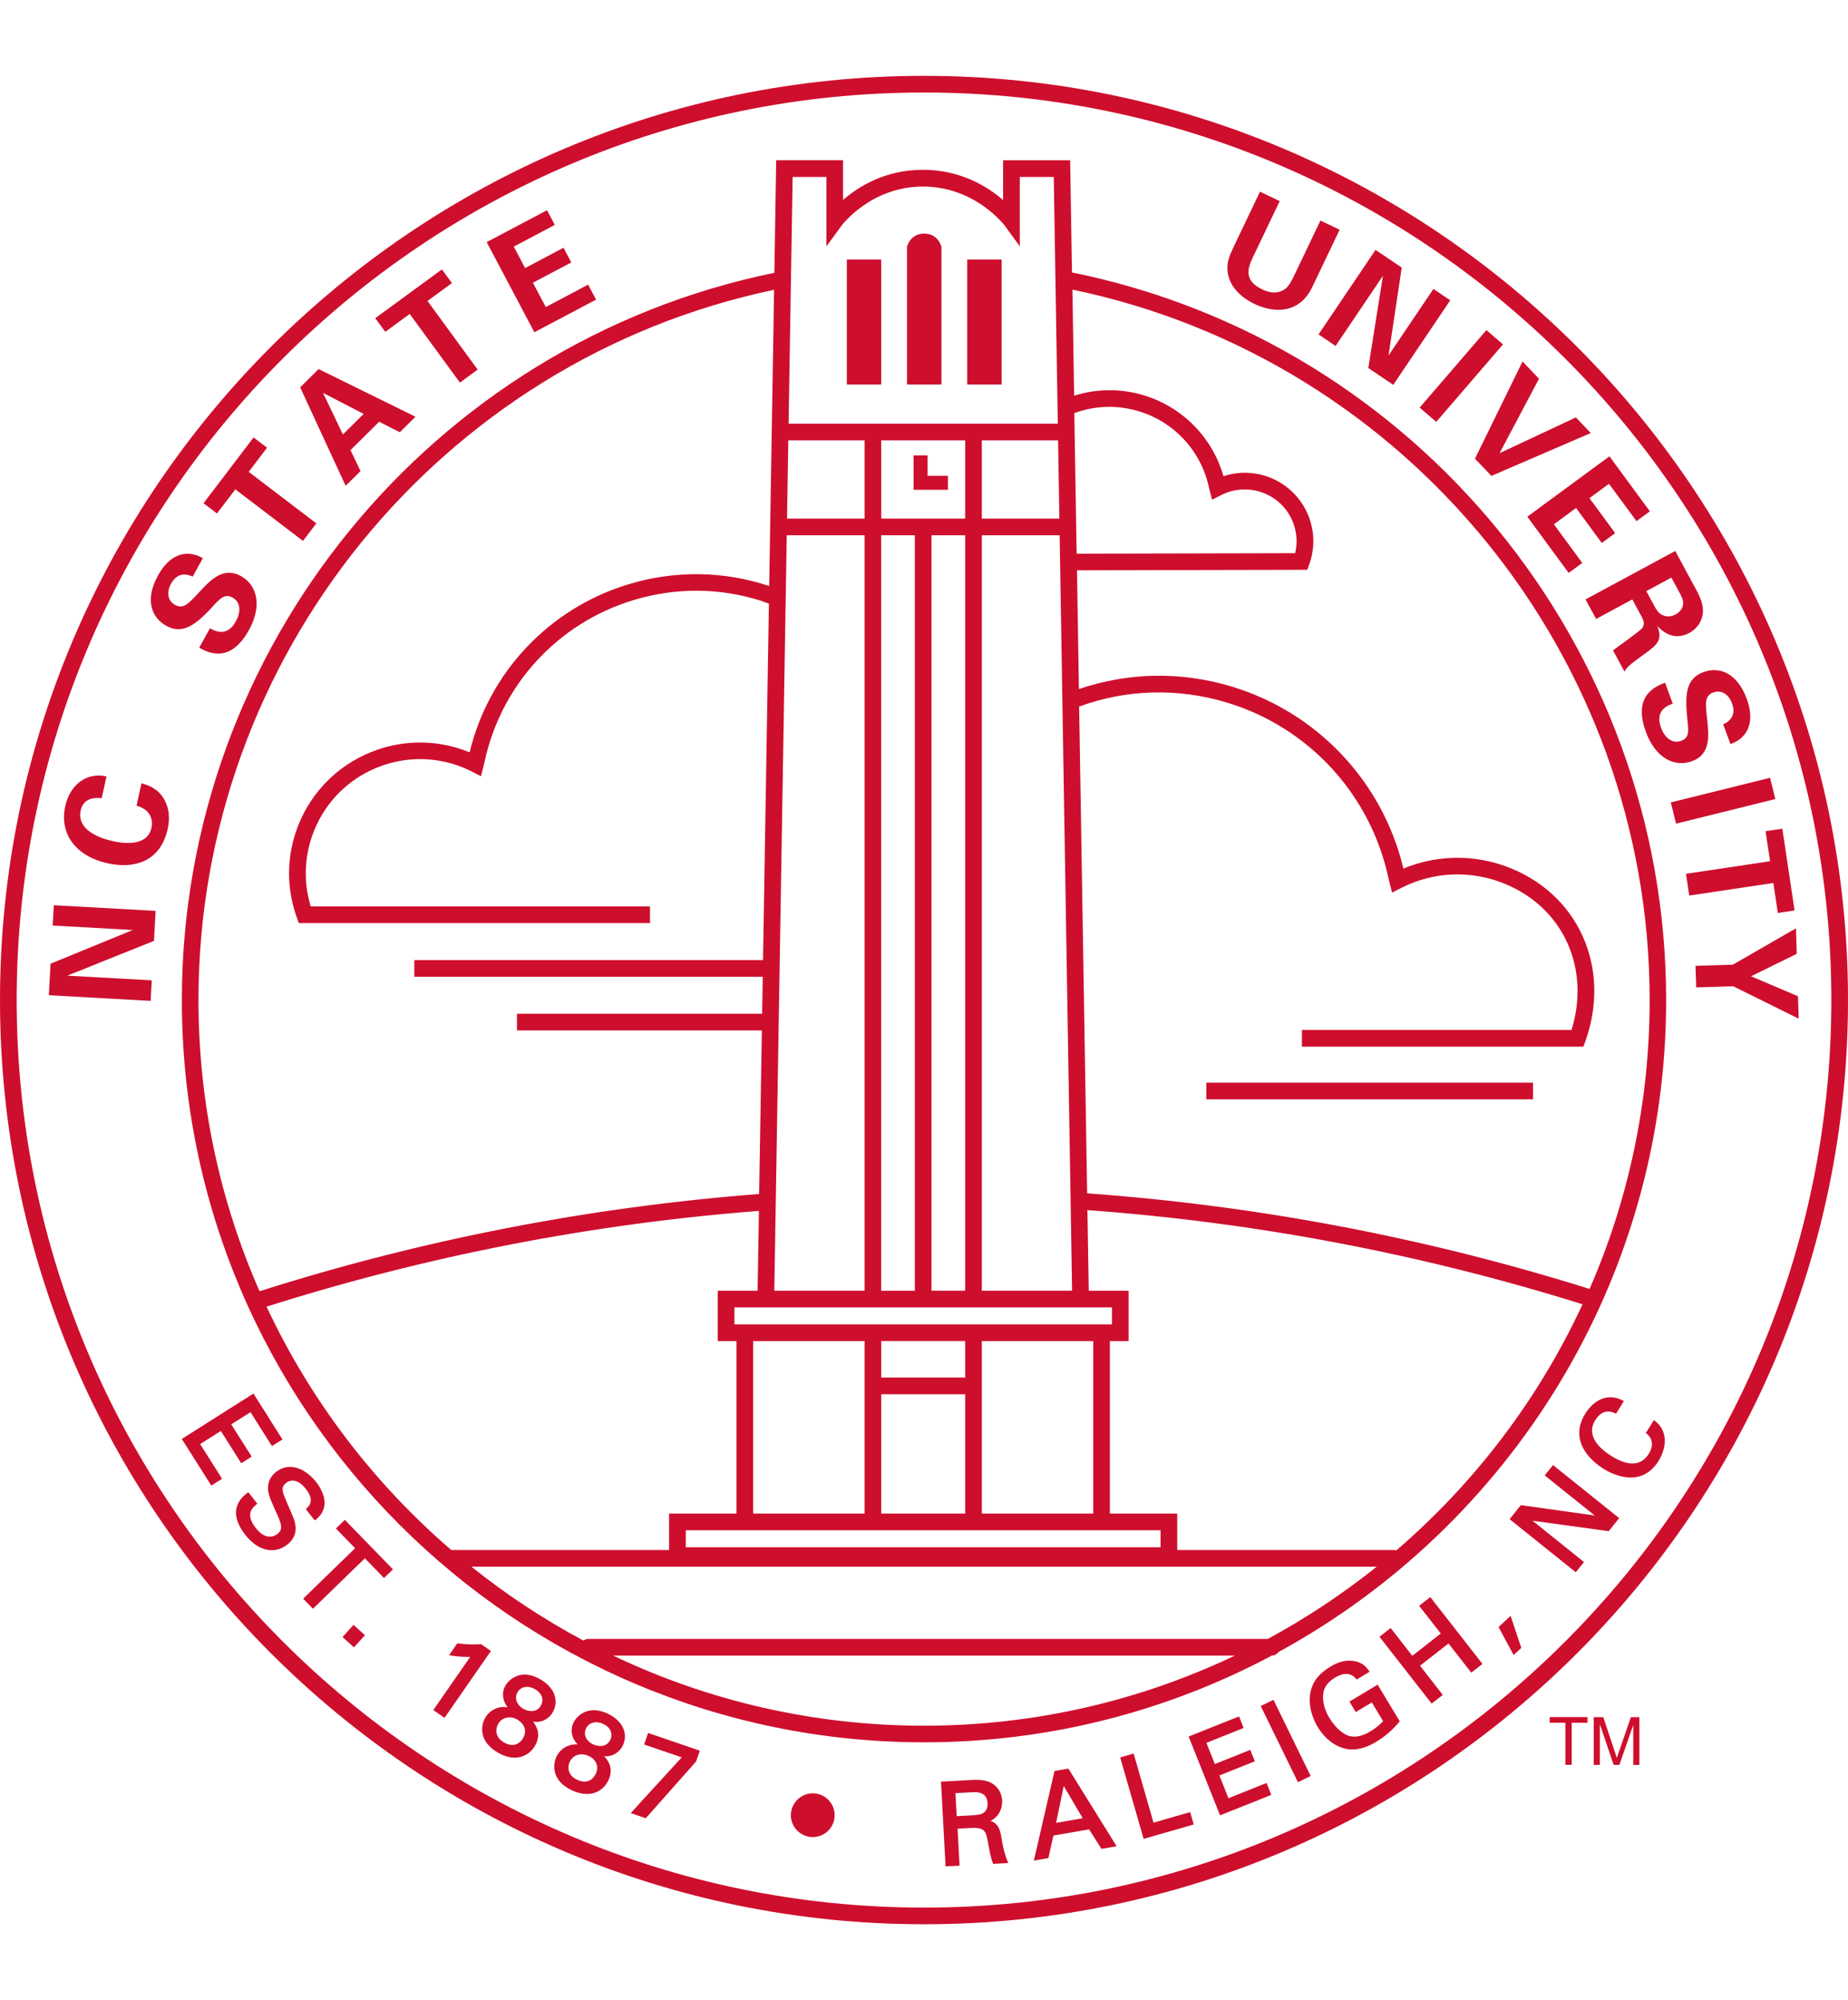
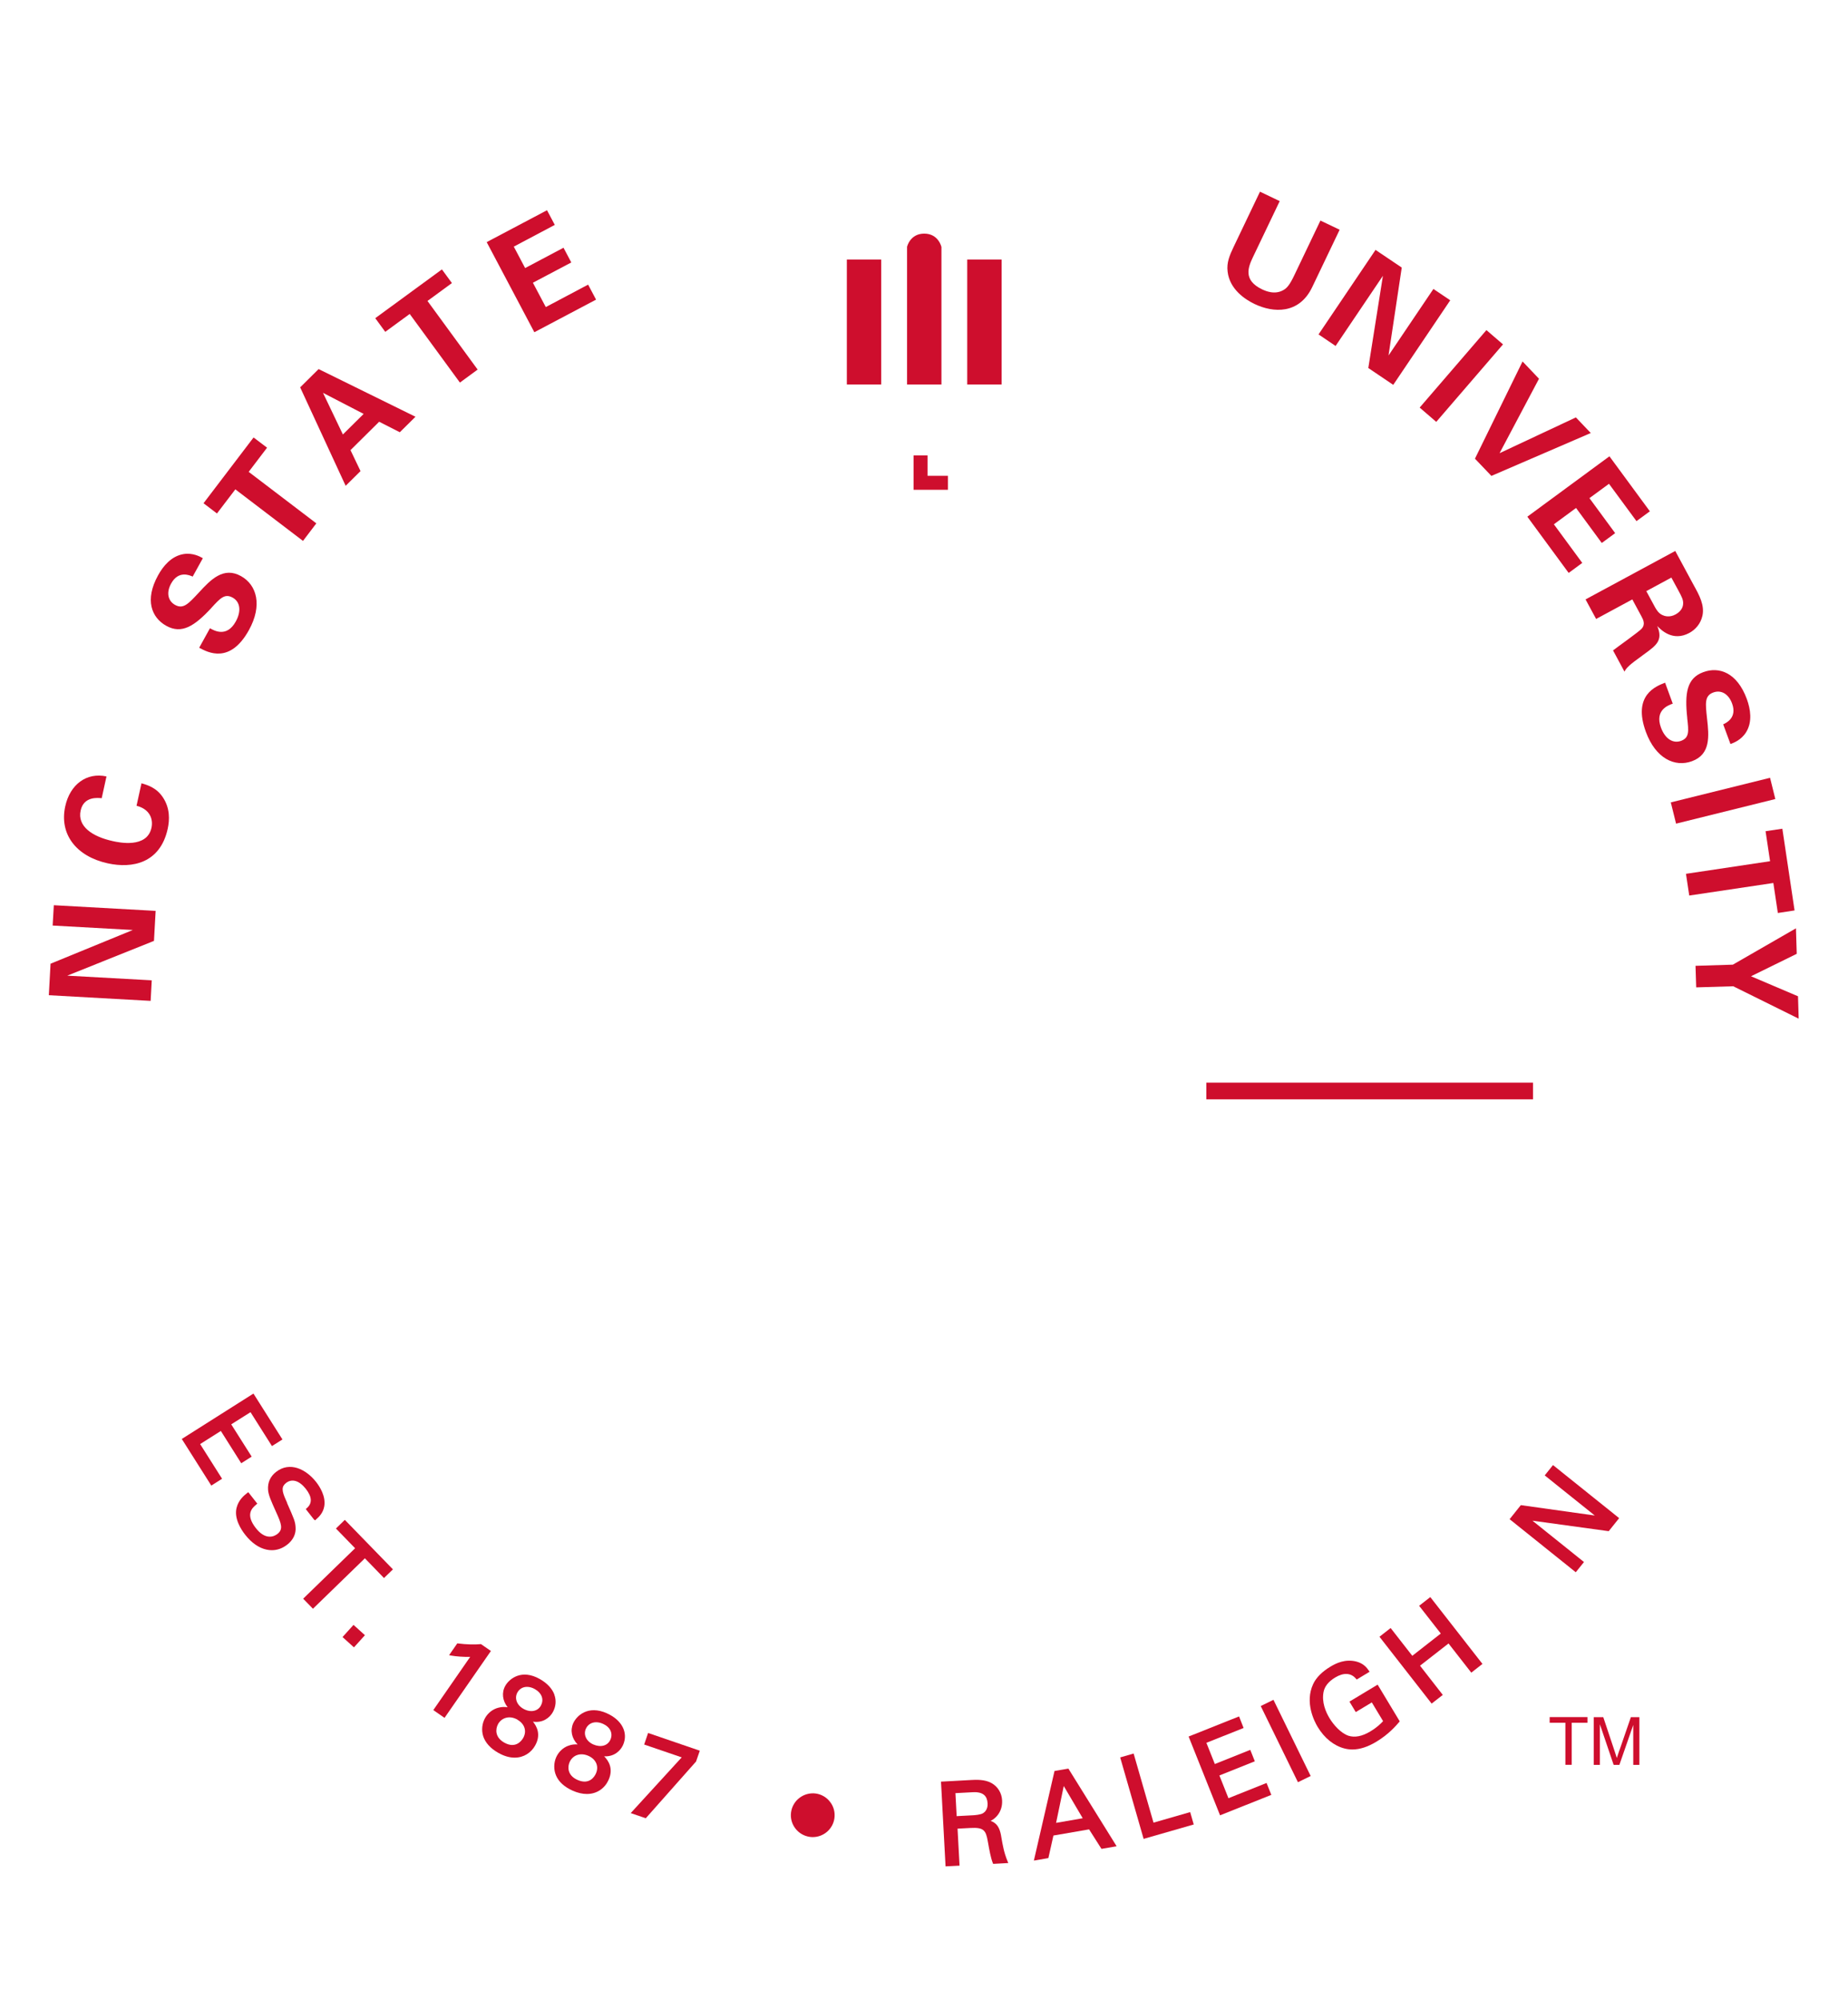
<svg xmlns="http://www.w3.org/2000/svg" id="a" viewBox="0 0 332.7 360">
  <defs>
    <style>
      .b {
        fill: #ce0e2d;
      }
    </style>
  </defs>
-   <path class="b" d="M192.99,49.05l-.33-20.21h-12.07v7.17c-2.77-2.4-7.63-5.45-14.43-5.45s-11.62,3.03-14.38,5.43v-7.16h-12.04l-.33,20.27c-61.84,12.66-106.67,67.61-106.67,130.89,0,73.67,59.94,133.61,133.61,133.61,22.62,0,43.94-5.66,62.64-15.62.49-.01.92-.26,1.18-.63,41.55-22.68,69.79-66.78,69.79-117.36,0-63.44-44.94-118.4-106.97-130.95ZM228.24,294.99h-122.31c-.34,0-.64.11-.89.3-7.15-3.82-13.89-8.27-20.17-13.3h162.98c-6.11,4.89-12.67,9.25-19.6,13ZM208.94,278.49h-85.48v-3.06h85.48v3.06ZM158.65,272.43v-21.48h15.11v21.48h-15.11ZM158.65,247.95v-6.58h15.11v6.58h-15.11ZM155.65,247.95v24.48h-20.06v-31.05h20.06v6.58ZM176.76,272.43v-31.05h20.06v31.05h-20.06ZM176.76,238.38h-44.54v-3.06h67.97v3.06h-23.43ZM141.92,79.25h13.73v14.09h-13.96l.23-14.09ZM190.72,93.34h-13.96v-14.09h13.73l.23,14.09ZM173.76,93.34h-15.11v-14.09h15.11v14.09ZM167.7,96.34h6.06v135.97h-6.06V96.34ZM164.7,232.32h-6.06V96.34h6.06v135.97ZM141.64,96.34h14.01v135.97h-16.25l2.24-135.97ZM176.76,232.32V96.34h14.01l2.24,135.97h-16.25ZM193.41,74.36c3.75-1.38,7.77-1.5,11.63-.33,6.42,1.94,11.26,7.22,12.64,13.84l.53,2.08,1.67-.85c.83-.42,1.72-.72,2.64-.87,1.58-.27,3.21-.13,4.73.42,2.34.84,4.22,2.54,5.28,4.79.91,1.93,1.13,4.08.64,6.13l-39.34.09-.42-25.29ZM148.79,31.85v12.48s2.71-3.71,2.71-3.71c.05-.07,5.26-7.04,14.67-7.04s14.67,6.98,14.72,7.04l2.71,3.72v-12.49h6.11l.73,44.41h-48.47l.73-44.41h6.09ZM139.36,52.19l-.88,53.29c-8.22-2.73-16.94-2.85-25.32-.32-14.28,4.32-25.15,15.87-28.61,30.25-1.59-.65-3.24-1.13-4.94-1.42-3.99-.69-8.12-.33-11.96,1.06-5.92,2.13-10.66,6.43-13.35,12.11-2.68,5.69-2.99,12.08-.86,18l.36.99h63.22v-3h-61.08c-1.48-4.89-1.11-10.07,1.08-14.72,2.34-4.96,6.48-8.72,11.66-10.58,3.35-1.2,6.95-1.52,10.43-.92,2.02.35,3.98,1,5.81,1.93l1.67.85.61-2.42c2.92-13.94,13.2-25.16,26.86-29.28,7.71-2.33,15.74-2.24,23.31.24v.03s1.06.37,1.06.37l-1.06,64.16h-62.78v3h62.73l-.11,6.66h-44.14v3h44.09l-.49,29.44c-30.56,2.35-60.81,8.24-89.94,17.5-7.07-16.06-11-33.8-11-52.44,0-61.63,43.51-115.18,103.62-127.81ZM47.99,235.19c28.71-9.11,58.52-14.91,88.64-17.24l-.24,14.37h-7.17v9.06h3.37v31.05h-12.13v6.56h-39.22c-13.96-12.02-25.35-26.93-33.25-43.8ZM110.38,297.99h111.94c-16.97,8.08-35.95,12.62-55.97,12.62s-39-4.53-55.97-12.62ZM251.38,279.06c-.14-.04-.28-.07-.43-.07h-39.01v-6.56h-12.13v-31.05h3.37v-9.06h-7.17l-.24-14.51c30.28,2.2,60.25,7.9,89.14,16.95-7.92,17.08-19.42,32.17-33.54,44.31ZM286.15,231.99c-29.3-9.2-59.71-14.99-90.43-17.2l-1.44-87.62c8.6-3.13,17.8-3.38,26.62-.71,14.78,4.47,25.93,16.63,29.11,31.8l.61,2.4,1.67-.85c1.99-1.01,4.12-1.72,6.32-2.1,3.78-.65,7.7-.31,11.35,1,5.58,2,9.92,5.92,12.22,11.02,2.16,4.78,2.41,10.3.74,15.66h-48.53v3h50.67l.36-.99c2.3-6.4,2.12-13.11-.49-18.9-2.64-5.85-7.59-10.33-13.96-12.61-4.12-1.48-8.57-1.87-12.86-1.13-1.87.32-3.7.85-5.45,1.58-3.73-15.61-15.46-28.09-30.9-32.76-9.1-2.75-18.59-2.59-27.52.44l-.35-21.37,41.46-.09.36-.99c1.11-3.1.95-6.44-.45-9.41s-3.88-5.22-6.98-6.34c-2-.72-4.17-.91-6.25-.55-.6.1-1.19.25-1.77.44-1.98-6.94-7.36-12.45-14.34-14.56-4.14-1.25-8.46-1.21-12.54.07l-.31-19.09c60.29,12.52,103.92,66.07,103.92,127.87,0,18.47-3.86,36.05-10.81,51.99Z" />
-   <path class="b" d="M332.7,180c0-91.73-74.62-166.35-166.35-166.35S0,88.27,0,180s74.62,166.35,166.35,166.35,166.35-74.62,166.35-166.35ZM166.35,343.35C76.28,343.35,3,270.07,3,180S76.28,16.65,166.35,16.65s163.35,73.28,163.35,163.35-73.28,163.35-163.35,163.35Z" />
  <rect class="b" x="152.46" y="46.72" width="6.19" height="22.48" />
  <path class="b" d="M169.48,44.43s-.52-2.38-3.09-2.38-3.09,2.38-3.09,2.38v24.77h6.19v-24.77Z" />
  <rect class="b" x="174.13" y="46.72" width="6.19" height="22.48" />
  <polygon class="b" points="166.99 88.16 170.66 88.16 170.66 85.64 166.99 85.64 166.99 81.97 164.47 81.97 164.47 85.64 164.47 88.16 166.99 88.16" />
  <rect class="b" x="217.18" y="194.87" width="58.81" height="3" />
  <polygon class="b" points="39.76 257.56 43.43 263.37 45.31 262.18 41.63 256.37 45.1 254.18 48.96 260.28 50.85 259.09 45.63 250.83 32.73 259 38.04 267.39 39.98 266.16 36.03 259.92 39.76 257.56" />
  <path class="b" d="M51.71,270.53l-.21-.47c-.82-1.79-.82-2.49,0-3.14,1.06-.83,2.38-.43,3.55,1.05,1.14,1.45,1.2,2.6.18,3.49l-.18.16,1.46,1.86.21.17.2-.18c.47-.42,1.25-1.12,1.46-2.37.29-1.79-.8-3.5-1.47-4.36-1.81-2.3-4.74-3.75-7.22-1.8-1.04.82-1.52,1.9-1.43,3.21.07.96.51,1.92,1.47,4.06.94,2.08,1.3,3.04.2,3.9-.22.17-.81.56-1.62.46-.77-.09-1.52-.6-2.24-1.51-1.98-2.52-.65-3.65.07-4.26l.18-.16-1.62-2.06-.2.15c-.54.42-1.54,1.21-1.91,2.66-.47,1.9.77,3.86,1.55,4.85,1.15,1.47,2.48,2.39,3.86,2.68.32.07.63.1.94.1.99,0,1.93-.34,2.77-1,1.09-.85,1.61-1.96,1.5-3.19-.08-1.02-.25-1.4-1.54-4.32Z" />
  <polygon class="b" points="60.48 275.12 63.93 278.67 54.58 287.75 56.34 289.56 65.69 280.48 69.13 284.03 70.74 282.47 62.08 273.56 60.48 275.12" />
  <rect class="b" x="62.2" y="293.13" width="2.95" height="2.77" transform="translate(-197.66 144.51) rotate(-47.95)" />
  <path class="b" d="M86.61,295.93h-.09c-1.05.11-2.6.06-4.04-.12l-.15-.02-1.48,2.13.39.07c.89.15,2.26.27,3.41.23l-6.64,9.58,2.02,1.4,8.35-12.04-1.78-1.23Z" />
  <path class="b" d="M99.81,305.02c-.4-1.09-1.3-2.05-2.59-2.79-3.32-1.9-5.53-.06-6.24,1.18-.7,1.23-.53,2.69.41,3.88-.49-.07-1.03-.09-1.66.08-.97.24-1.87.92-2.39,1.84-.56.98-.69,2.21-.35,3.29.37,1.15,1.3,2.19,2.71,2.99,1.07.61,2.06.87,2.95.87,1.67,0,2.97-.91,3.68-2.16,1.11-1.95.33-3.45-.38-4.32,1.75.27,2.99-.68,3.56-1.68.57-1,.67-2.13.29-3.17ZM93.15,309.53c.64.37,1.08.87,1.27,1.46.19.6.11,1.23-.23,1.83-.28.49-1.36,2-3.43.82-.76-.44-1.22-1.01-1.36-1.7-.11-.54,0-1.13.27-1.63.33-.58.85-.98,1.47-1.13.65-.16,1.34-.04,2.02.34ZM97.37,307.01c-.59,1.04-1.89,1.27-3.16.55-1.19-.68-1.63-1.92-1.05-2.95.37-.65,1-.99,1.72-.99.45,0,.93.13,1.41.4,1.27.73,1.69,1.9,1.07,2.99Z" />
  <path class="b" d="M109.3,308.39c-3.48-1.57-5.51.47-6.1,1.77h0c-.58,1.3-.27,2.73.78,3.82-.5-.03-1.04,0-1.64.23-.95.33-1.77,1.1-2.2,2.06-.46,1.03-.48,2.27-.03,3.31.48,1.13,1.48,2.04,2.98,2.72.94.42,1.8.6,2.57.6,1.89,0,3.26-1.1,3.9-2.52.92-2.04,0-3.46-.79-4.26,1.76.1,2.91-.96,3.39-2.01.99-2.2-.16-4.5-2.86-5.71ZM108.54,310.26c.68.31,1.16.75,1.39,1.29.21.5.2,1.05-.04,1.58-.24.54-.67.91-1.23,1.06-.56.15-1.22.07-1.86-.21-1.25-.56-1.81-1.76-1.32-2.83.34-.75,1.03-1.16,1.85-1.16.38,0,.8.09,1.22.28ZM107.28,319.22c-.23.52-1.16,2.12-3.33,1.14-1.87-.84-1.76-2.41-1.4-3.2.58-1.29,1.98-1.75,3.39-1.12,1.38.62,1.92,1.9,1.34,3.18Z" />
  <polygon class="b" points="115.97 314 122.73 316.31 113.55 326.34 116.26 327.27 125.31 317.06 125.99 315.11 116.68 311.92 115.97 314" />
  <path class="b" d="M146.9,322.82c-2.16-.3-4.17,1.19-4.48,3.35-.15,1.04.12,2.07.75,2.91.63.84,1.56,1.39,2.6,1.54.19.03.38.04.56.04,1.92,0,3.61-1.42,3.89-3.37.15-1.04-.11-2.09-.75-2.93-.63-.84-1.55-1.39-2.58-1.54Z" />
  <path class="b" d="M180.24,330.54v-.08c-.27-1.53-.78-2.31-1.89-2.72.34-.17.73-.43,1.1-.84.68-.76,1.02-1.77.96-2.85-.07-1.34-.77-2.48-1.92-3.12-1.18-.67-2.79-.59-3.56-.55l-5.52.3.82,15.25,2.52-.13-.36-6.66,2.32-.12c2.36-.13,2.78.39,3.12,2.38l.06.32c.2,1.14.48,2.69.84,3.59l.07.17,2.72-.15-.13-.33c-.64-1.55-.85-2.77-1.14-4.45ZM177.8,324.59c.06,1.09-.53,1.59-.79,1.75-.45.3-1.49.37-1.8.39l-2.98.16-.22-4.14,2.98-.16c.5-.03,1.55-.08,2.2.5.37.33.57.83.61,1.49Z" />
  <path class="b" d="M189.85,318.75l-3.72,16.14,2.61-.45.91-4.06,6.42-1.11,2.23,3.51,2.73-.47-8.69-13.98-2.49.43ZM194.91,327.27l-4.78.83,1.38-6.63,3.41,5.79Z" />
  <polygon class="b" points="207.67 328.06 204.09 315.62 201.67 316.32 205.89 330.98 214.91 328.39 214.27 326.16 207.67 328.06" />
  <polygon class="b" points="221.16 323.66 219.53 319.57 225.91 317.02 225.09 314.96 218.71 317.51 217.19 313.69 223.89 311.02 223.07 308.94 213.99 312.56 219.65 326.74 228.88 323.06 228.02 320.92 221.16 323.66" />
  <rect class="b" x="230.19" y="305.74" width="2.55" height="15.26" transform="translate(-114.07 133.42) rotate(-26.04)" />
  <path class="b" d="M242.95,306.28l1.13,1.88,2.89-1.74,2.03,3.37c-.36.4-1.08,1.13-2.33,1.87-1.45.87-2.77,1.12-3.9.76-1.4-.48-2.68-1.95-3.42-3.17-.68-1.13-1.42-2.87-1.07-4.7.19-1.01.89-1.89,2.1-2.62,1.51-.91,2.84-.84,3.73.21l.14.16,2.32-1.4-.15-.22c-.33-.47-.88-1.25-2.2-1.61-2.01-.52-3.67.28-4.73.93-1.48.89-2.55,1.97-3.08,3.12-1.55,3.32.23,6.75.82,7.72,1.21,2.01,2.92,3.38,4.82,3.87.46.12.94.18,1.42.18,1.34,0,2.76-.46,4.31-1.39,2.23-1.34,3.54-2.88,4.1-3.53l.12-.14-3.98-6.61-5.07,3.05Z" />
  <polygon class="b" points="255.49 289.03 259.39 294.02 254.26 298.03 250.36 293.03 248.35 294.6 257.74 306.63 259.75 305.07 255.65 299.81 260.78 295.81 264.88 301.06 266.89 299.49 257.5 287.46 255.49 289.03" />
-   <polygon class="b" points="269.79 292.85 272.5 297.89 273.88 296.61 271.96 290.84 269.79 292.85" />
  <polygon class="b" points="278.1 265.56 287.11 272.78 273.8 270.91 271.78 273.44 283.69 282.99 285.17 281.15 275.89 273.71 289.62 275.6 291.5 273.25 279.59 263.7 278.1 265.56" />
-   <path class="b" d="M297.98,255.77l-.22-.17-1.45,2.32.16.14c.22.19.67.6.86,1.3.18.73.02,1.48-.49,2.3-1.38,2.21-3.66,2.34-6.77.39-1.85-1.16-4.68-3.53-2.87-6.44,1.37-2.18,2.99-1.49,3.52-1.26l.22.1,1.41-2.27-.24-.12c-2.9-1.51-5.36.23-6.69,2.36-1.29,2.06-1.45,4.11-.47,6.09.95,1.92,2.73,3.23,3.7,3.84.84.53,2.81,1.59,4.94,1.59,1.73,0,3.57-.71,5-2.98,1.3-2.08,1.91-5.21-.62-7.19Z" />
  <polygon class="b" points="9.48 166.59 23.91 167.39 9.1 173.46 8.79 179.13 27.12 180.15 27.32 176.45 12.11 175.61 27.72 169.35 28.02 163.95 9.69 162.93 9.48 166.59" />
  <path class="b" d="M25.47,140.99l-.89,4.04c2.36.6,3.04,2.36,2.69,3.97-.82,3.74-5.91,2.63-6.97,2.39-3.69-.81-6.41-2.66-5.78-5.51.57-2.6,3.15-2.27,3.79-2.21l.86-3.92c-3.57-.78-6.56,1.44-7.42,5.36-1.11,5.03,1.96,9.03,7.64,10.28,4.44.98,9.44-.03,10.8-6.2.36-1.64.43-3.73-.86-5.67-1.17-1.77-2.81-2.23-3.86-2.54Z" />
  <path class="b" d="M38.05,109.42c1.62-1.77,2.42-2.64,3.84-1.85,1.35.75,1.59,2.42.56,4.29-1.63,2.95-3.9,1.64-4.65,1.22l-1.94,3.51c1.57.84,5.54,2.98,8.95-3.17,2.46-4.44,1.45-8.13-1.43-9.73-3.13-1.73-5.4.58-7.6,2.99-1.86,1.99-2.77,3.02-4.26,2.2-1.31-.73-1.6-2.25-.71-3.85,1.31-2.38,3.3-1.51,3.88-1.25l1.83-3.31c-.53-.3-1.82-1.01-3.48-.74-2.17.36-3.65,2.13-4.57,3.8-2.47,4.46-1.18,7.64,1.46,9.11,2.78,1.54,5.07.08,8.13-3.22Z" />
  <polygon class="b" points="42.37 88.08 54.55 97.36 56.95 94.2 44.77 84.93 48.08 80.58 45.65 78.74 36.64 90.58 39.06 92.42 42.37 88.08" />
  <path class="b" d="M64.91,84.8l-1.81-3.78,5.16-5.11,3.72,1.89,2.82-2.79-17.44-8.58-3.32,3.29,8.19,17.72,2.67-2.64ZM58.17,70.72l7.3,3.78-3.74,3.7-3.57-7.47Z" />
  <polygon class="b" points="73.76 56.51 82.8 68.86 85.99 66.52 76.96 54.17 81.36 50.95 79.56 48.49 67.56 57.27 69.36 59.73 73.76 56.51" />
  <polygon class="b" points="107.31 53.93 105.88 51.23 98.26 55.27 95.94 50.89 102.85 47.24 101.45 44.59 94.54 48.25 92.5 44.39 99.88 40.48 98.48 37.84 87.62 43.58 96.2 59.8 107.31 53.93" />
  <path class="b" d="M225.87,54.72c3.34,1.6,8.02,1.89,10.37-3.04l4.94-10.33-3.46-1.65-4.73,9.9c-.8,1.67-1.29,2.23-1.87,2.57-1.6.98-3.33.18-3.9-.09-3.46-1.65-2.51-3.99-1.65-5.8l4.82-10.08-3.55-1.7-4.73,9.9c-.73,1.54-1.3,2.84-1.1,4.48.37,3.24,3.21,5.05,4.86,5.84Z" />
  <polygon class="b" points="240.45 62.27 248.97 49.64 246.34 66.24 250.83 69.27 261.09 54.05 258.06 52.01 249.98 63.98 252.36 48.16 247.64 44.98 237.38 60.19 240.45 62.27" />
  <rect class="b" x="253.89" y="65.72" width="18.41" height="3.94" transform="translate(40.07 222.8) rotate(-49.25)" />
  <polygon class="b" points="268.5 85.66 286.39 77.94 283.71 75.13 269.97 81.57 277.07 68.17 274.11 65.06 265.54 82.56 268.5 85.66" />
  <polygon class="b" points="282.41 103.12 284.86 101.32 279.75 94.37 283.74 91.43 288.37 97.73 290.78 95.96 286.15 89.66 289.67 87.08 294.62 93.8 297.03 92.03 289.75 82.13 274.97 93 282.41 103.12" />
  <path class="b" d="M287.35,111.41l6.52-3.52,1.64,3.04c.31.58.77,1.43.03,2.24-.5.56-4.33,3.26-5.14,3.9l2.06,3.82c.17-.32.28-.55.9-1.12.39-.35,1.1-.91,2.86-2.18,1.94-1.42,3.23-2.35,2.14-4.91.65.66,2.76,2.87,5.78,1.24,1.05-.57,2.02-1.61,2.35-3.08.42-1.9-.56-3.71-1.55-5.48l-3.34-6.19-16.15,8.72,1.91,3.53ZM300.9,103.96l1.26,2.32c.59,1.09.94,1.74.85,2.48-.03.42-.26,1.23-1.35,1.83-1.14.62-2.05.27-2.36.12-.75-.32-1.18-1.12-1.4-1.52l-1.51-2.79,4.51-2.44Z" />
  <path class="b" d="M303.75,129.23c.28,2.39.41,3.55-1.11,4.12-1.46.53-2.87-.38-3.61-2.38-1.16-3.17,1.31-4.03,2.12-4.32l-1.38-3.77c-1.66.64-5.88,2.24-3.46,8.85,1.75,4.77,5.2,6.42,8.3,5.28,3.36-1.23,3.09-4.46,2.71-7.71-.29-2.71-.47-4.07,1.13-4.66,1.41-.52,2.75.26,3.38,1.98.94,2.55-1.02,3.49-1.6,3.75l1.31,3.55c.57-.21,1.95-.72,2.83-2.15,1.15-1.88.77-4.15.12-5.94-1.76-4.79-5.01-5.9-7.84-4.85-2.98,1.09-3.37,3.78-2.89,8.26Z" />
  <rect class="b" x="301" y="142.16" width="18.41" height="3.94" transform="translate(-25.56 78.85) rotate(-13.92)" />
  <polygon class="b" points="320.07 164.33 323.08 163.87 320.88 149.16 317.86 149.61 318.67 155.01 303.53 157.28 304.12 161.19 319.26 158.93 320.07 164.33" />
  <polygon class="b" points="323.7 179.32 315.24 175.72 323.47 171.68 323.33 167.09 311.97 173.63 305.25 173.84 305.37 177.72 312.04 177.52 323.82 183.35 323.7 179.32" />
  <polygon class="b" points="278.99 310.08 281.82 310.08 281.82 317.65 282.96 317.65 282.96 310.08 285.8 310.08 285.8 309.06 278.99 309.06 278.99 310.08" />
  <path class="b" d="M291.54,315.04c-.21.61-.36,1.06-.46,1.38-.09-.28-.22-.71-.41-1.27l-2.03-6.08h-1.71v8.59h1.1v-7.31l2.48,7.31h1.03l2.5-7.19v7.19h1.1v-8.59h-1.53l-2.06,5.98Z" />
</svg>